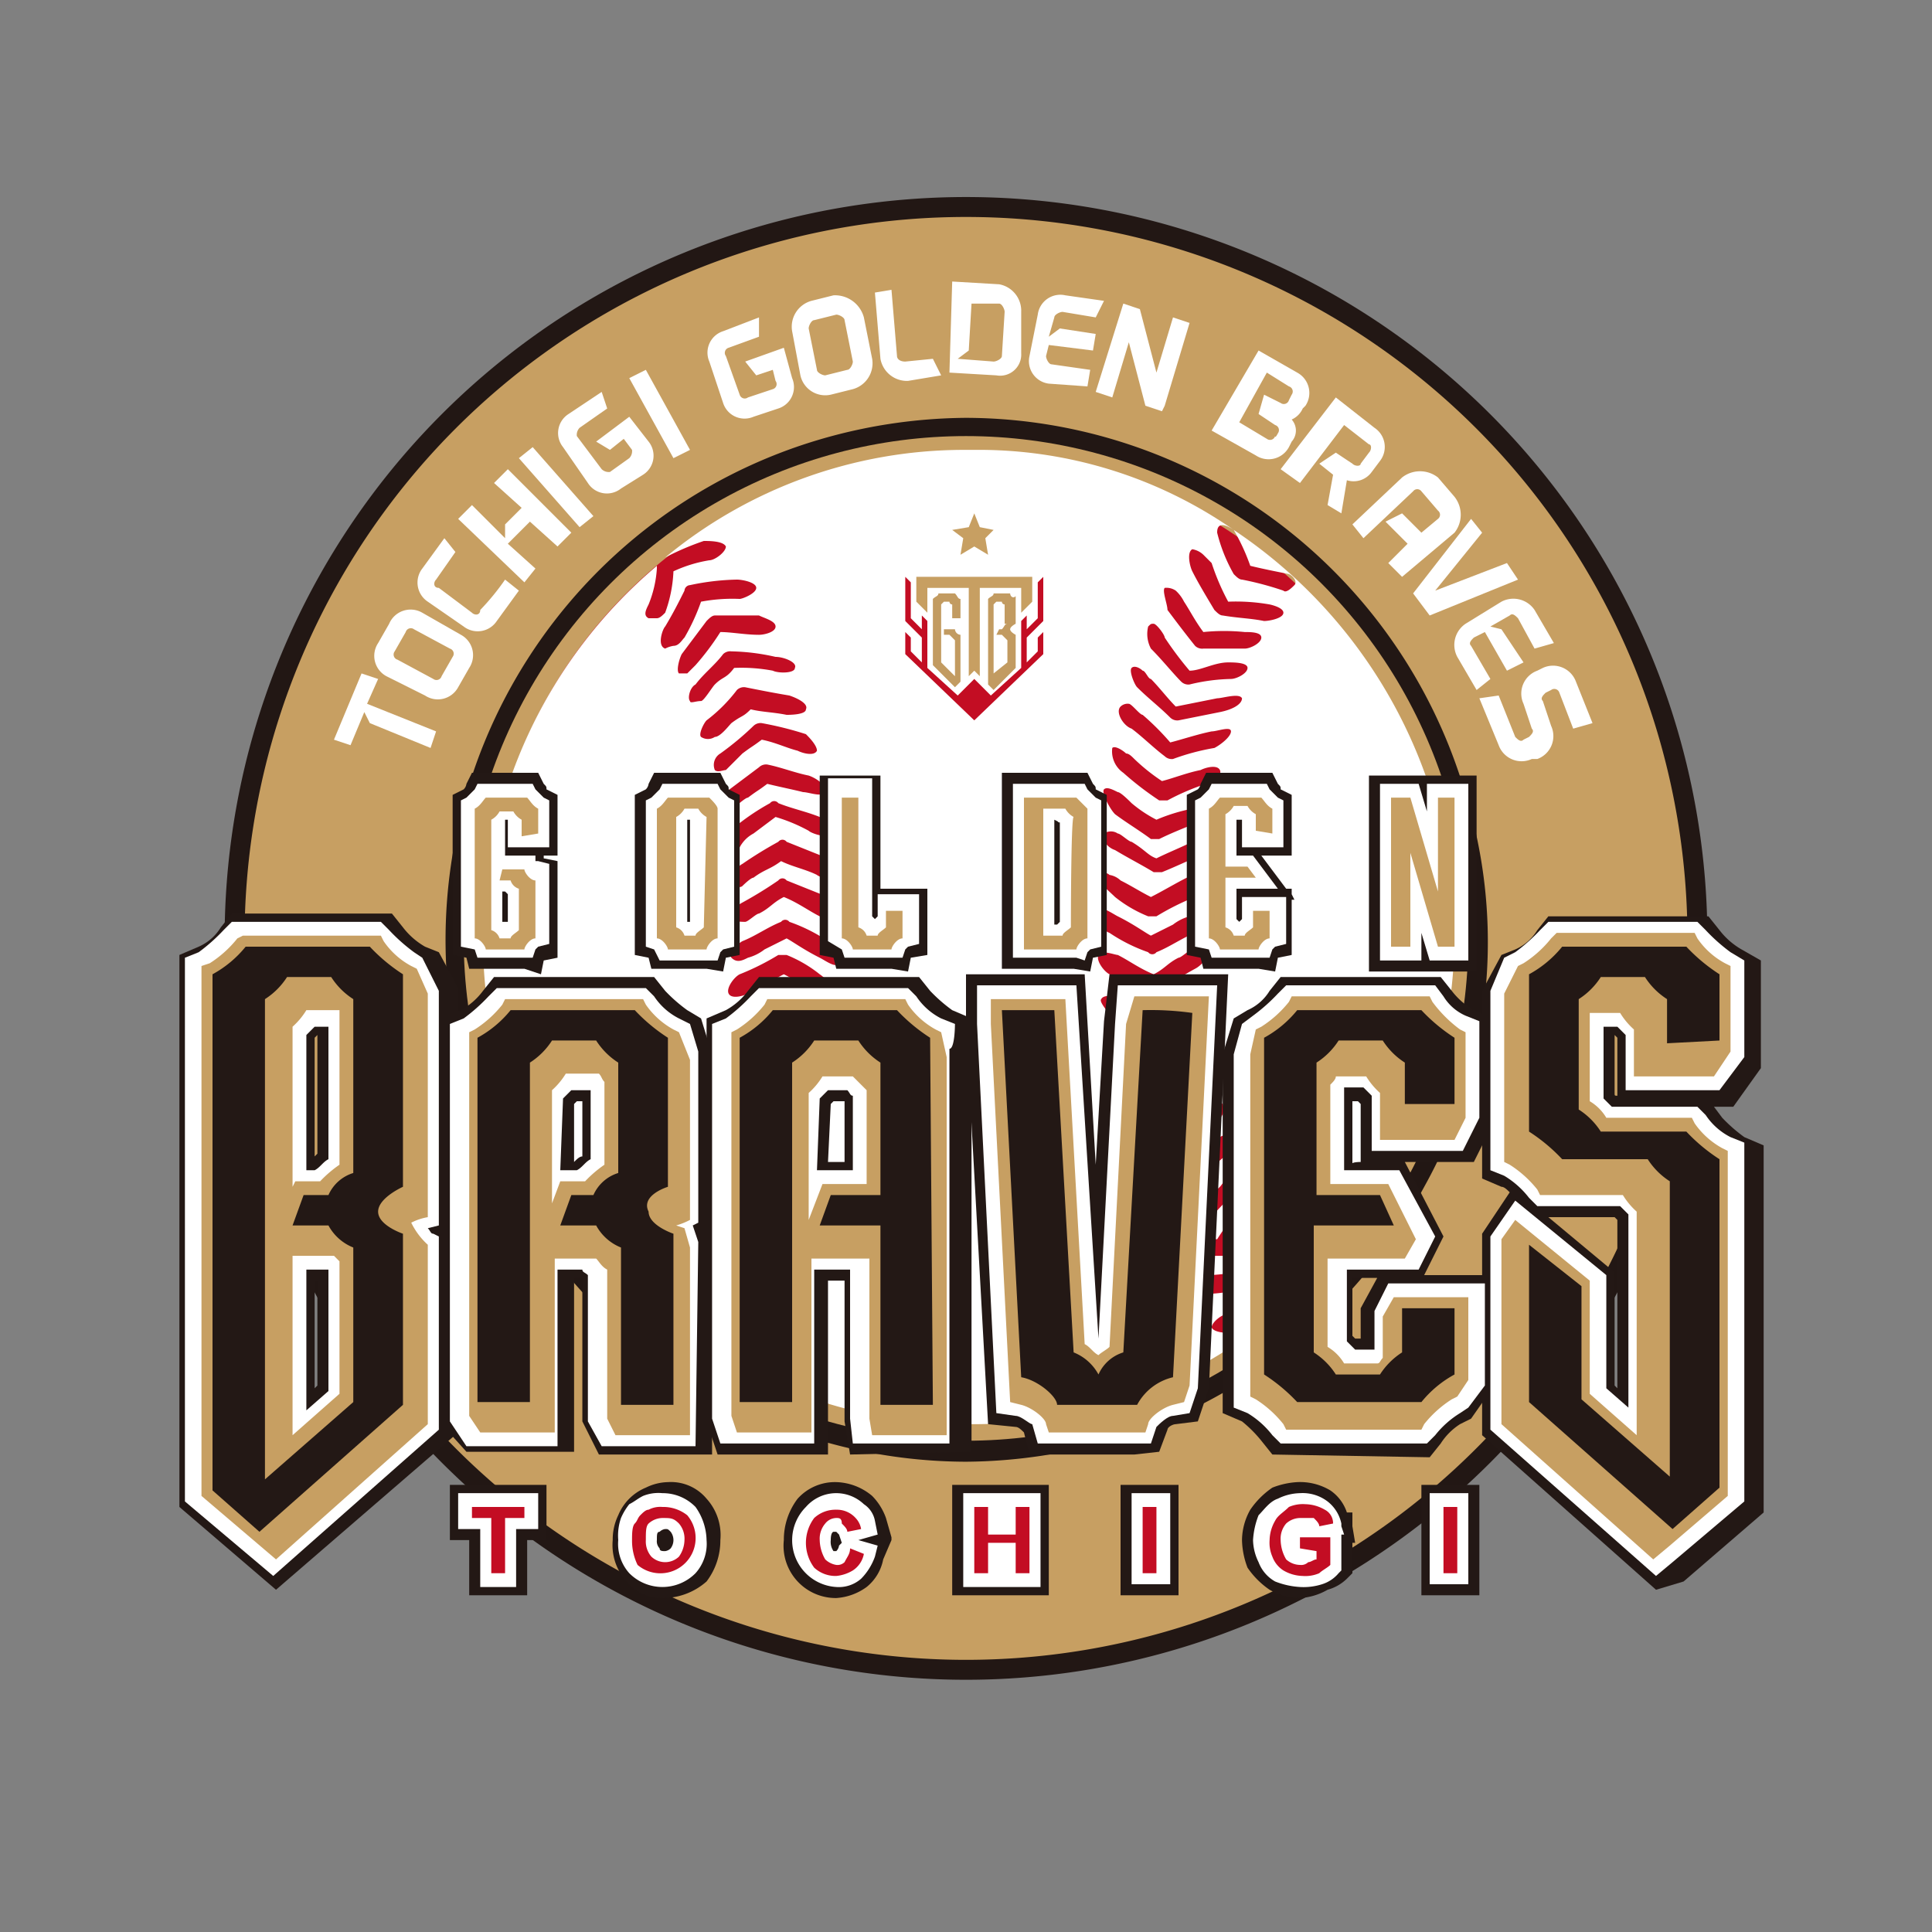
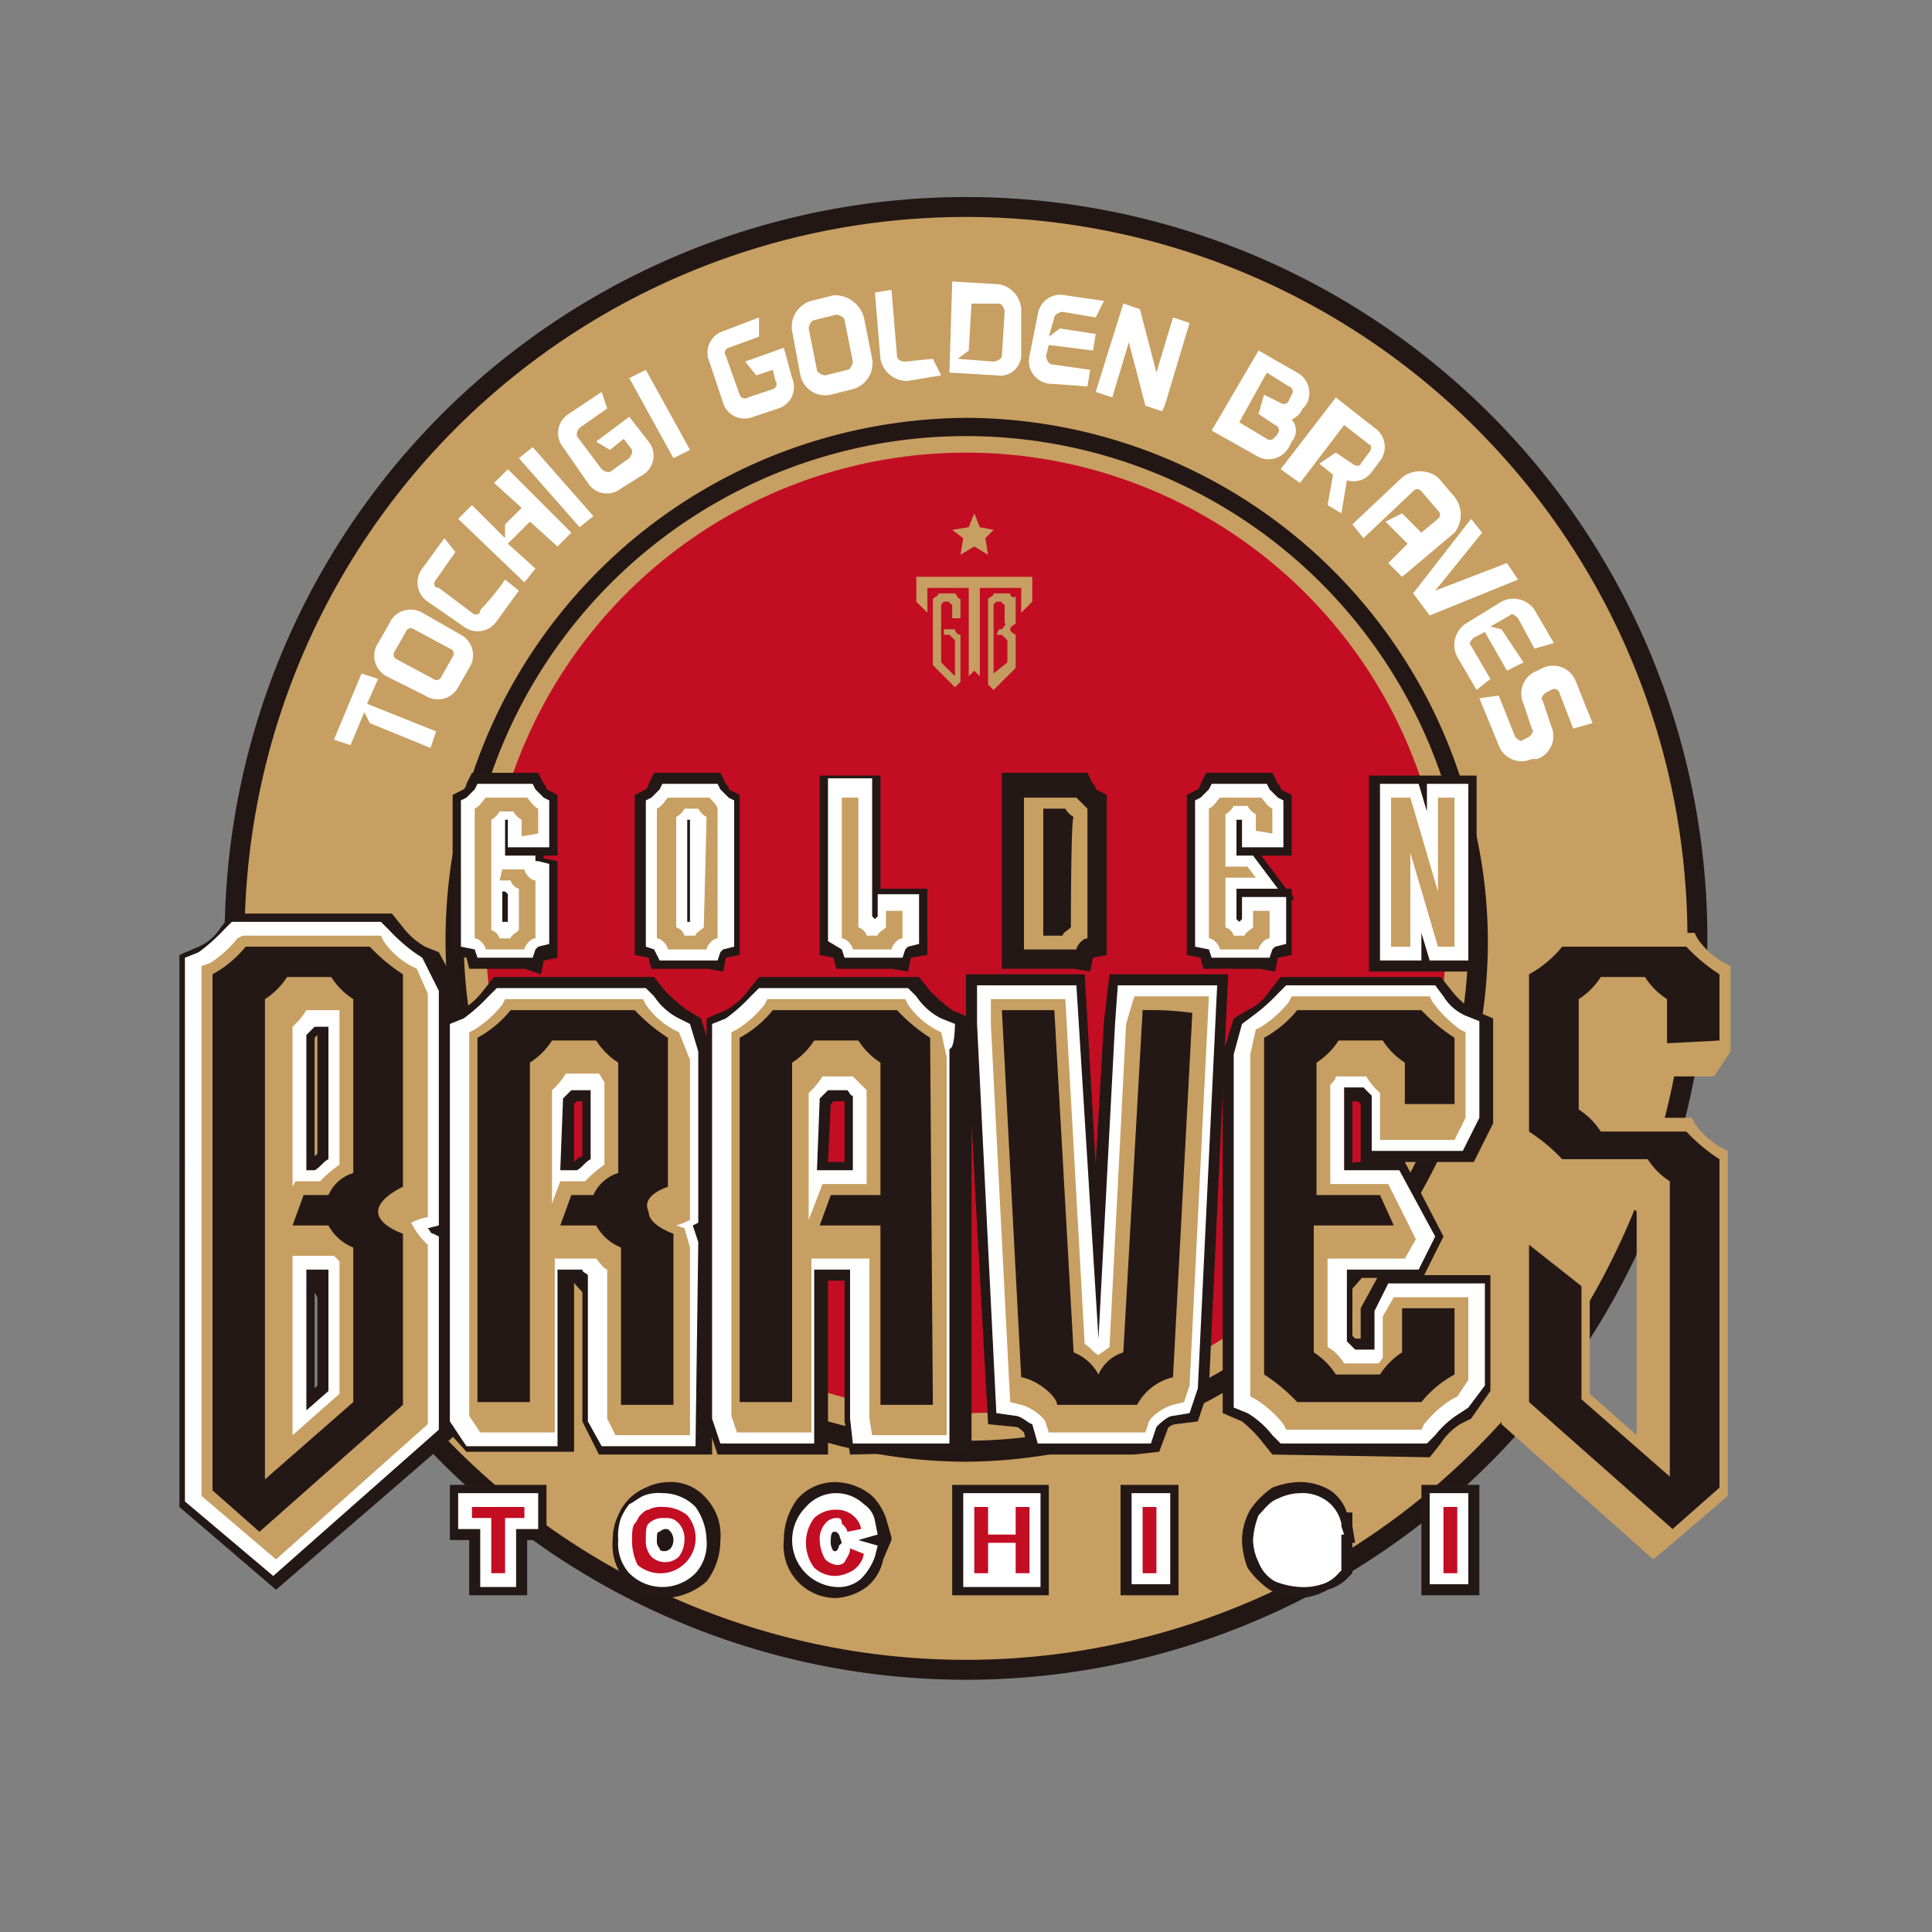
<svg xmlns="http://www.w3.org/2000/svg" id="logo_tochigi-braves" width="70" height="70" viewBox="0 0 70 70">
  <rect x="0" y="0" width="70" height="70" fill="#808080" stroke="none" />
  <g id="c">
    <g id="グループ_63" data-name="グループ 63">
      <rect id="長方形_24" data-name="長方形 24" width="70" height="70" fill="none" />
      <g id="グループ_62" data-name="グループ 62">
        <path id="パス_41" data-name="パス 41" d="M32.8,27.5c.2.2.2.5.3.7a3.091,3.091,0,0,1,.8.2c.1,0,.2.1.1.3,0,.1-.1.2-.3.1a3.091,3.091,0,0,0-.8-.2.1.1,0,0,1-.1-.1,1.613,1.613,0,0,1-.3-.9c-.1-.1-.1-.3.3-.1a8.785,8.785,0,0,0-5.3-1.6h-.2a9.3,9.3,0,0,0-6.1,2.2,6.89,6.89,0,0,1,.8-.3c.1,0,.4,0,.4.1a.451.451,0,0,1-.3.3,6.373,6.373,0,0,0-.7.2,2.388,2.388,0,0,1-.2.9c0,.1-.1.1-.2.1h-.2c-.1,0,0-.2,0-.3a1.884,1.884,0,0,0,.2-.8v-.1a9.89,9.89,0,0,0-3.6,7.6,10.085,10.085,0,0,0,4.4,8.3,6.373,6.373,0,0,1-.2-.7,3.091,3.091,0,0,1-.8-.2c-.1,0-.2-.1-.1-.3,0-.1.1-.2.3-.1a3.091,3.091,0,0,0,.8.2.1.1,0,0,1,.1.1,1.613,1.613,0,0,1,.3.9c0,.1,0,.2-.1.2a10.187,10.187,0,0,0,5.2,1.5h0a9.574,9.574,0,0,0,6.2-2.2,6.89,6.89,0,0,1-.8.3c-.1,0-.4,0-.4-.1a.451.451,0,0,1,.3-.3,6.372,6.372,0,0,0,.7-.2,2.388,2.388,0,0,1,.2-.9c0-.1.1-.1.2-.1h.2c.1,0,0,.2,0,.3a1.884,1.884,0,0,0-.2.8v.1a9.89,9.89,0,0,0,3.6-7.6,10.318,10.318,0,0,0-4.5-8.3Zm-8.1,7.9c0,.1-.3,0-.4,0-.2-.1-.5-.3-.7-.4-.2.1-.3.2-.5.3,0,0-.2.2-.3.2h-.3c-.1-.1.1-.3.2-.3a1.794,1.794,0,0,0,.7-.5h.2a2.994,2.994,0,0,1,.8.4.451.451,0,0,1,.3.3Zm-.1-.8c0,.1-.3.1-.4,0-.2-.1-.5-.2-.7-.3a3.329,3.329,0,0,1-.6.3l-.2.2h-.3c-.1-.1.1-.3.2-.4a4.234,4.234,0,0,0,.7-.5h.2a6.89,6.89,0,0,1,.8.3c.1.1.3.3.3.4Zm-.1-.9c0,.1-.4,0-.5-.1a4.875,4.875,0,0,0-.7-.3,1.048,1.048,0,0,1-.4.3s-.3.2-.3.3h-.2c-.1-.1.1-.3.2-.4a1.612,1.612,0,0,1,.7-.4h.2l.9.3C24.3,33.4,24.5,33.6,24.5,33.7Zm-.1-.8c0,.1-.3,0-.4,0a6.372,6.372,0,0,1-.7-.2c-.2.2-.2.1-.4.3a.7.7,0,0,1-.4.2h-.2c-.1-.1,0-.2.1-.3.2-.2.5-.3.7-.5a.139.139,0,0,1,.2,0l.9.3c0-.1.2,0,.2.2Zm-.2-.9c0,.1-.3.1-.4,0a6.373,6.373,0,0,1-.7-.2c-.2.2-.2.1-.4.3,0,0-.3.3-.4.3s-.2.1-.2,0a.192.192,0,0,1,.1-.3,4.349,4.349,0,0,1,.7-.6.139.139,0,0,1,.2,0c.3.1.6.1.9.2,0,.1.2.2.2.3Zm-.2-.8c0,.1-.3.1-.4.1a1.952,1.952,0,0,0-.7-.1c-.2.2-.2.1-.4.3,0,0-.2.3-.3.3s-.2.1-.3,0,0-.3.1-.4l.6-.6a.349.349,0,0,1,.2-.1,2.92,2.92,0,0,1,.9.2.451.451,0,0,1,.3.3Zm-.2-.8c0,.1-.3.1-.4.1-.2,0-.5-.1-.8-.1-.2.2-.2.1-.4.3a3.987,3.987,0,0,1-.3.4c-.1,0-.2.1-.2,0-.1-.1,0-.3.1-.4l.6-.6a.349.349,0,0,1,.2-.1c.3,0,.6.1.9.1,0,0,.3.1.3.3Zm-.4-.9c0,.1-.2.2-.3.2-.3,0-.6-.1-.8-.1-.1.2-.3.4-.5.7l-.2.2h-.2c-.1-.1,0-.3.1-.4a3.039,3.039,0,0,0,.5-.7c0-.1.1-.1.2-.1h.9C23.2,29.3,23.4,29.4,23.4,29.5Zm-2.3,0a5.736,5.736,0,0,0,.4-.7.1.1,0,0,1,.1-.1,2.769,2.769,0,0,1,.9-.1c.1,0,.4.1.4.2s-.3.2-.4.2a1.949,1.949,0,0,0-.8.1,6.89,6.89,0,0,0-.3.8.215.215,0,0,1-.2.2s-.2.1-.2,0a.614.614,0,0,1,.1-.6Zm1.6,14.3s-.2,0-.2-.1c-.1,0-.1-.1-.2-.2a6.89,6.89,0,0,1-.3-.8,2.769,2.769,0,0,1-.9-.1c-.1,0-.4-.1-.4-.2s.3-.2.4-.2c.3,0,.5.1.9.1.1,0,.1,0,.2.1.2.3.3.5.5.8a.629.629,0,0,1,0,.6Zm.6-.8s-.2,0-.2-.1l-.2-.2a2.092,2.092,0,0,0-.4-.6h-.9c-.1,0-.3,0-.3-.1s.2-.2.4-.2h.9c.1,0,.1,0,.2.1.2.3.4.5.5.7-.1,0,.1.3,0,.4Zm.3-.8h-.1c-.1,0-.2-.2-.2-.3-.2-.2-.3-.5-.5-.7-.2,0-.5.2-.8.2-.1,0-.4,0-.4-.1s.2-.2.4-.3c.3,0,.6-.1.9-.1.1,0,.1,0,.2.1a4.349,4.349,0,0,1,.6.7c-.1.1,0,.4-.1.5Zm.4-.8a.494.494,0,0,1-.3-.1l-.2-.2c-.2-.2-.3-.4-.5-.5a1.884,1.884,0,0,0-.8.2c-.1,0-.5.1-.5,0s.2-.2.5-.3.6-.1.8-.2h.2a4.349,4.349,0,0,0,.7.6c0,.1.1.4.1.5Zm.2-.9H24s-.2-.2-.3-.2l-.6-.6a3.091,3.091,0,0,1-.8.2c-.1,0-.4.1-.4,0a.446.446,0,0,1,.4-.3c.3-.1.6-.1.9-.2h.2c.2.2.5.4.7.6,0,.2.2.4.1.5Zm.2-.8a.494.494,0,0,1-.3-.1.349.349,0,0,0-.2-.1c-.2-.2-.4-.3-.6-.5-.3.1-.5.2-.8.3-.1,0-.3.1-.4,0,0-.1.2-.2.3-.3.3-.1.5-.2.8-.3h.2a3.039,3.039,0,0,0,.7.5A.682.682,0,0,1,24.4,39.7Zm.1-.8c0,.1-.2,0-.3-.1,0,0-.2-.2-.3-.2-.2-.2-.3-.2-.5-.4a4.875,4.875,0,0,0-.7.3c-.1,0-.4.1-.4,0a.451.451,0,0,1,.3-.3c.3-.1.5-.2.8-.3h.2c.3.2.5.3.8.5,0,.1.2.4.1.5Zm0-1c0,.1-.2,0-.3,0a1.438,1.438,0,0,1-.3-.2c-.3-.2-.3-.3-.5-.4-.2.1-.5.2-.7.3-.1,0-.3.2-.4.1,0-.1.1-.3.2-.3a2.994,2.994,0,0,0,.8-.4h.2a3.508,3.508,0,0,1,.8.5c.2.1.3.3.2.4Zm.1-.8c0,.1-.2,0-.2,0l-.2-.1a2.092,2.092,0,0,1-.6-.4c-.2.1-.5.3-.7.4-.1,0-.3.1-.4,0a.758.758,0,0,1,.2-.4,2.994,2.994,0,0,0,.8-.4h.2a2.506,2.506,0,0,1,.7.4c0,.1.3.4.2.5Zm.1-.7c0,.1-.3-.1-.4-.1a5.736,5.736,0,0,0-.7-.4l-.4.2c-.1.1-.2.1-.3.2-.1,0-.2.1-.3,0s.1-.3.2-.3c.3-.1.5-.3.8-.4h.2a2.994,2.994,0,0,1,.8.4,2.269,2.269,0,0,1,.1.4Zm6.7-7.7s.2,0,.2.1l.2.2a2.092,2.092,0,0,0,.4.6h.9c.1,0,.3,0,.3.1s-.2.2-.4.2h-.9c-.1,0-.1,0-.2-.1-.2-.3-.4-.5-.5-.7,0-.1-.1-.3,0-.4Zm-.4.8h.1c.1,0,.2.2.2.3.2.2.3.5.5.7.2,0,.5-.2.8-.2.1,0,.4,0,.4.1s-.2.2-.4.3c-.3,0-.6.1-.9.1-.1,0-.1,0-.2-.1a4.349,4.349,0,0,1-.6-.7c.1-.2,0-.4.1-.5Zm-.3.8a.494.494,0,0,1,.3.1l.2.2c.2.2.3.4.5.5a1.884,1.884,0,0,0,.8-.2c.1,0,.5-.1.5,0s-.2.2-.5.3-.6.1-.8.2h-.2a4.349,4.349,0,0,0-.7-.6c-.1-.1-.2-.4-.1-.5Zm-.3.8h.2s.2.2.3.2l.6.6a3.091,3.091,0,0,1,.8-.2c.1,0,.4-.1.4,0a.446.446,0,0,1-.4.3c-.3.1-.6.1-.9.2h-.2c-.2-.2-.5-.4-.7-.6,0-.1-.1-.4-.1-.5Zm-.1.9a.494.494,0,0,1,.3.1.349.349,0,0,0,.2.1c.2.2.4.3.6.5.3-.1.5-.2.8-.3.1,0,.3-.1.4,0,0,.1-.2.2-.3.3-.3.1-.5.2-.8.3h-.2a3.039,3.039,0,0,0-.7-.5c-.3-.1-.4-.4-.3-.5Zm-.2.8c0-.1.2,0,.3.1,0,0,.2.2.3.2.2.2.3.2.5.4a4.875,4.875,0,0,0,.7-.3c.1,0,.4-.1.4,0a.451.451,0,0,1-.3.3c-.3.1-.5.2-.8.3H31c-.3-.2-.5-.3-.8-.5,0-.1-.2-.4-.1-.5Zm0,.9c0-.1.2,0,.3,0a1.438,1.438,0,0,1,.3.2c.3.2.3.3.5.4.2-.1.5-.2.7-.3.1,0,.3-.2.4-.1,0,.1-.1.3-.2.3a2.994,2.994,0,0,0-.8.4h-.2a3.508,3.508,0,0,1-.8-.5c-.1-.1-.3-.3-.2-.4Zm-.1.9c0-.1.2,0,.2,0l.2.1a2.092,2.092,0,0,1,.6.4c.2-.1.5-.3.7-.4.1,0,.3-.1.4,0a.758.758,0,0,1-.2.4,2.994,2.994,0,0,0-.8.4h-.2a2.506,2.506,0,0,1-.7-.4c0-.2-.3-.4-.2-.5Zm0,.7c0-.1.3.1.4.1a5.736,5.736,0,0,0,.7.4l.4-.2c.1-.1.2-.1.3-.2.1,0,.2-.1.3,0s-.1.3-.2.3c-.3.1-.5.3-.8.4h-.2a2.994,2.994,0,0,1-.8-.4c-.1,0-.2-.3-.1-.4Zm0,.9c0-.1.3,0,.4,0,.2.1.5.3.7.4.2-.1.3-.2.5-.3,0,0,.2-.2.3-.2h.3c.1.1-.1.3-.2.3a1.794,1.794,0,0,0-.7.5h-.2a2.994,2.994,0,0,1-.8-.4c-.2.1-.4-.2-.3-.3Zm0,.9c0-.1.3-.1.4,0,.2.1.5.2.7.3a3.329,3.329,0,0,1,.6-.3l.2-.2h.3c.1.1-.1.3-.2.4a4.234,4.234,0,0,0-.7.5h-.2a6.89,6.89,0,0,1-.8-.3c-.1-.1-.3-.3-.3-.4Zm.1.8c0-.1.4,0,.5.1a4.875,4.875,0,0,0,.7.3,1.048,1.048,0,0,1,.4-.3s.3-.2.3-.3h.2c.1.1-.1.3-.2.4a1.612,1.612,0,0,1-.7.4h-.2l-.9-.3C30.3,38.3,30.1,38,30.1,37.9Zm.1.9c0-.1.3,0,.4,0a6.372,6.372,0,0,1,.7.2c.2-.2.2-.1.4-.3a.7.7,0,0,1,.4-.2h.2c.1.1,0,.2-.1.3-.2.2-.5.3-.7.5a.139.139,0,0,1-.2,0l-.9-.3c0,.1-.2-.1-.2-.2Zm.2.9c0-.1.3-.1.4,0a6.372,6.372,0,0,1,.7.2c.2-.2.2-.1.4-.3,0,0,.3-.3.4-.3s.2-.1.2,0a.192.192,0,0,1-.1.3,4.349,4.349,0,0,1-.7.6.139.139,0,0,1-.2,0c-.3-.1-.6-.1-.9-.2,0-.1-.2-.2-.2-.3Zm.2.8c0-.1.3-.1.4-.1a1.952,1.952,0,0,0,.7.1c.2-.2.2-.1.4-.3,0,0,.2-.3.3-.3s.2-.1.3,0,0,.3-.1.4l-.6.6a.349.349,0,0,1-.2.1,2.92,2.92,0,0,1-.9-.2c-.1-.1-.3-.2-.3-.3Zm.2.8c0-.1.3-.1.4-.1.2,0,.5.1.8.1.2-.2.2-.1.4-.3a3.987,3.987,0,0,1,.3-.4c.1,0,.2-.1.2,0,.1.1,0,.3-.1.4l-.6.6a.349.349,0,0,1-.2.1c-.3,0-.6-.1-.9-.1,0,0-.3-.2-.3-.3Zm.5.9c0-.1.2-.2.3-.2.3,0,.6.1.8.1.1-.2.3-.4.5-.7l.2-.2h.2c.1.1,0,.3-.1.4a3.039,3.039,0,0,0-.5.7c0,.1-.1.1-.2.1h-.9C31.5,42.4,31.3,42.3,31.3,42.2Zm2.2,0a5.736,5.736,0,0,0-.4.7.1.1,0,0,1-.1.1,2.769,2.769,0,0,1-.9.1c-.1,0-.4-.1-.4-.2s.3-.2.4-.2a1.949,1.949,0,0,0,.8-.1,6.89,6.89,0,0,0,.3-.8.215.215,0,0,1,.2-.2s.2-.1.2,0a.614.614,0,0,1-.1.6Zm.3-13c0,.1-.3.2-.4.2-.3,0-.5-.1-.9-.1-.1,0-.1,0-.2-.1-.2-.3-.3-.5-.5-.8,0-.1-.1-.4,0-.4,0,0,.2,0,.2.1.1,0,.1.1.2.2a6.89,6.89,0,0,1,.3.8,2.769,2.769,0,0,1,.9.1c.1-.2.4-.1.4,0Z" fill="#fff" />
        <path id="パス_42" data-name="パス 42" d="M35,52.5a18.544,18.544,0,0,1-5.3-36.3,18.9,18.9,0,0,1,5.3-.8,18.544,18.544,0,0,1,5.3,36.3,15.86,15.86,0,0,1-5.3.8Z" fill="none" stroke="#231815" stroke-miterlimit="10" stroke-width="0.716" />
        <path id="パス_43" data-name="パス 43" d="M35,7.5a26.5,26.5,0,0,0,0,53,26.5,26.5,0,0,0,0-53ZM51.3,42.8a18.593,18.593,0,0,1-11,9,18.9,18.9,0,0,1-5.3.8,18.544,18.544,0,0,1-5.3-36.3,18.9,18.9,0,0,1,5.3-.8A18.542,18.542,0,0,1,52.7,28.7a17.846,17.846,0,0,1-1.4,14.1Z" fill="#c79f62" stroke="#221714" stroke-miterlimit="10" stroke-width="0.722" />
        <circle id="楕円形_5" data-name="楕円形 5" cx="18.2" cy="18.2" r="18.2" transform="translate(16.8 15.8)" fill="#c79f62" />
        <circle id="楕円形_6" data-name="楕円形 6" cx="17.4" cy="17.4" r="17.4" transform="translate(17.6 16.4)" fill="#c30d23" />
-         <path id="パス_44" data-name="パス 44" d="M44.7,19.2a7.539,7.539,0,0,1,.6,1.3c.4.1.9.2,1.4.3.2.1.3.3.2.4s-.3.3-.4.2A11.311,11.311,0,0,0,45,21c-.1,0-.2-.1-.3-.2a5.849,5.849,0,0,1-.6-1.5c0-.1,0-.5.6-.1a16.155,16.155,0,0,0-9.4-2.9h-.4a16.985,16.985,0,0,0-10.8,3.9,9.75,9.75,0,0,1,1.4-.6c.2,0,.7,0,.8.2,0,.2-.4.5-.6.5a4.951,4.951,0,0,0-1.3.4,4.912,4.912,0,0,1-.3,1.5c-.1.1-.2.2-.3.2h-.3c-.2-.1-.1-.3,0-.5a4.154,4.154,0,0,0,.3-1.3v-.1A17.728,17.728,0,0,0,17.5,34a17.466,17.466,0,0,0,7.8,14.6,8.4,8.4,0,0,0-.4-1.2c-.4-.1-.9-.2-1.4-.3-.2-.1-.3-.3-.2-.4.1-.2.3-.3.4-.2a11.311,11.311,0,0,0,1.5.4c.1,0,.2.1.3.2a5.849,5.849,0,0,1,.6,1.5c.1.2,0,.3-.2.4a17.27,17.27,0,0,0,9.2,2.6h0a16.978,16.978,0,0,0,11-3.9,9.75,9.75,0,0,1-1.4.6c-.2,0-.7,0-.8-.2,0-.2.4-.5.6-.5a4.951,4.951,0,0,0,1.3-.4,4.912,4.912,0,0,1,.3-1.5c.1-.1.2-.2.3-.2h.3c.2.1.1.3,0,.5a4.154,4.154,0,0,0-.3,1.3v.1a17.728,17.728,0,0,0,6.3-13.5,17.962,17.962,0,0,0-8-14.7Zm-14.3,14c-.1.2-.6,0-.7,0-.4-.2-.8-.5-1.3-.7-.4.2-.5.4-.9.6-.1,0-.4.3-.5.3s-.4,0-.5-.1c-.1-.2.2-.5.4-.6a14.8,14.8,0,0,0,1.3-.8.187.187,0,0,1,.3,0l1.5.6C30.1,32.6,30.5,33,30.4,33.2Zm-.1-1.5c-.1.2-.6.1-.7,0-.4-.2-.9-.3-1.3-.5-.4.3-.6.3-1,.6-.1,0-.4.3-.4.3-.1.1-.4,0-.4-.1-.1-.2.2-.6.4-.7a14.8,14.8,0,0,1,1.3-.8.187.187,0,0,1,.3,0l1.5.6s.4.4.3.6Zm-.2-1.5c-.1.2-.7,0-.8-.1a6.117,6.117,0,0,0-1.2-.5l-.8.6a1.205,1.205,0,0,0-.5.5.247.247,0,0,1-.4-.1.672.672,0,0,1,.3-.7,8.341,8.341,0,0,1,1.2-.8.187.187,0,0,1,.3,0c.5.2,1,.3,1.5.5.1.1.5.4.4.6Zm-.2-1.5c-.1.2-.6,0-.8,0-.4-.1-.9-.2-1.3-.3-.4.3-.3.2-.7.5-.1,0-.4.3-.6.4a.6.6,0,0,1-.4-.1c-.1-.2.1-.4.2-.5l1.2-.9a.367.367,0,0,1,.3-.1c.5.1,1,.3,1.5.4.3.1.7.4.6.6Zm-.3-1.5c-.1.2-.5.1-.7,0-.4-.1-.8-.3-1.3-.4-.4.3-.3.2-.7.5l-.6.6c-.1,0-.3.1-.4,0a.481.481,0,0,1,.2-.6,10.592,10.592,0,0,0,1.2-1,.367.367,0,0,1,.3-.1,12.437,12.437,0,0,1,1.6.4c.1.1.4.4.4.6Zm-.4-1.5c0,.2-.6.2-.7.2-.5-.1-.9-.1-1.3-.2-.3.3-.3.2-.7.5-.1.1-.4.5-.6.5a.454.454,0,0,1-.5,0c-.1-.1.1-.5.2-.6A5.731,5.731,0,0,0,26.7,25a.367.367,0,0,1,.3-.1c.5.1,1,.2,1.6.3C28.9,25.3,29.3,25.5,29.2,25.7Zm-.4-1.5c0,.2-.6.2-.8.1a6.15,6.15,0,0,0-1.4-.1c-.3.4-.4.3-.7.6-.1.1-.4.6-.5.6-.2,0-.4.1-.4,0-.1-.1,0-.5.2-.6.3-.4.7-.7,1-1.1a.367.367,0,0,1,.3-.1,7.772,7.772,0,0,1,1.6.2c.3,0,.8.2.7.4Zm-.7-1.5c0,.2-.4.3-.6.3-.5,0-1-.1-1.4-.1a9.382,9.382,0,0,1-.9,1.2l-.3.3h-.3c-.1-.1,0-.5.1-.7l.9-1.2c.1-.1.2-.2.3-.2h1.6c.2.1.6.2.6.4Zm-4,0c.3-.5.5-.9.7-1.3a.215.215,0,0,1,.2-.2,8.807,8.807,0,0,1,1.7-.2c.2,0,.7.1.7.3s-.5.4-.6.4a6.15,6.15,0,0,0-1.4.1,7.539,7.539,0,0,1-.6,1.3c-.1.1-.2.3-.4.3a1.007,1.007,0,0,0-.3.1c-.3-.1-.1-.7,0-.8ZM27,47.9a.758.758,0,0,1-.4-.2l-.3-.3a8.428,8.428,0,0,0-.6-1.4,7.083,7.083,0,0,1-1.5-.1c-.2,0-.7-.1-.6-.3s.5-.3.7-.3c.5.1.9.1,1.5.2.1,0,.2.1.3.2.3.5.6,1,.8,1.4.2.2.3.8.1.8Zm.9-1.4a.6.6,0,0,1-.4-.1,1.38,1.38,0,0,1-.3-.4c-.2-.3-.4-.7-.7-1.1a7.5,7.5,0,0,1-1.5,0c-.2,0-.6,0-.6-.2s.4-.4.6-.4h1.5a.367.367,0,0,1,.3.1c.4.5.7.9,1,1.3.1.2.3.7.1.8Zm.7-1.4c-.1.1-.1.1-.2.1s-.4-.4-.4-.5a12.491,12.491,0,0,0-.9-1.2c-.4,0-.9.3-1.4.3-.2,0-.7,0-.7-.2s.4-.4.6-.4a6.8,6.8,0,0,0,1.5-.2.367.367,0,0,1,.3.1c.3.3.7.8,1.1,1.2C28.5,44.5,28.7,45,28.6,45.1Zm.5-1.4c-.1.1-.3,0-.4-.1-.1,0-.2-.3-.3-.3-.3-.3-.6-.7-.9-1l-1.5.3c-.2,0-.8.2-.9,0,0-.2.3-.4.8-.5l1.5-.3a.367.367,0,0,1,.3.1c.4.4.8.7,1.2,1.1.1,0,.4.5.2.7Zm.5-1.5a.367.367,0,0,1-.3.1c-.1,0-.4-.4-.5-.4a9.428,9.428,0,0,1-1-1c-.4.1-1,.3-1.5.4-.2,0-.7.2-.7,0s.4-.5.6-.6a8.331,8.331,0,0,0,1.5-.4.367.367,0,0,1,.3.1c.4.3.8.7,1.2,1C29.4,41.5,29.7,42.1,29.6,42.2Zm.3-1.5c-.1.1-.4-.1-.5-.2-.1,0-.2-.1-.3-.2a7.006,7.006,0,0,0-1-.8c-.4.1-.9.3-1.4.4-.2.1-.6.2-.7,0s.3-.4.5-.5a8.428,8.428,0,0,0,1.4-.6h.3a11.318,11.318,0,0,1,1.3,1C29.7,40.1,30,40.6,29.9,40.7Zm.2-1.4c-.1.1-.3,0-.5-.1-.1,0-.4-.3-.5-.4a4.7,4.7,0,0,0-.9-.6,6.468,6.468,0,0,1-1.3.4c-.2.1-.7.2-.7,0-.1-.2.3-.5.5-.5.5-.2,1-.4,1.4-.6h.3c.4.3.9.6,1.3.9.2.2.6.7.4.9Zm.1-1.7a.446.446,0,0,1-.5,0c-.1,0-.4-.3-.5-.3-.5-.3-.6-.5-.9-.6-.4.2-.9.4-1.3.6-.2.1-.6.3-.7.1s.2-.5.4-.6c.5-.2.9-.4,1.4-.6h.3c.5.3.9.5,1.4.8.3.1.5.5.4.6Zm.1-1.5a.3.3,0,0,1-.4,0,.758.758,0,0,1-.4-.2c-.4-.2-.7-.4-1.1-.6-.4.2-.9.5-1.3.7-.2.1-.6.2-.7,0s.2-.6.4-.7a9.143,9.143,0,0,0,1.4-.7h.3a4.728,4.728,0,0,1,1.2.7c.3.2.7.7.6.8Zm.1-1.2c-.1.2-.5-.1-.7-.2-.6-.3-1-.6-1.2-.7l-.8.4a1.69,1.69,0,0,1-.6.3c-.2.1-.4.2-.6,0-.1-.1.2-.5.4-.6.5-.2.9-.5,1.4-.7a.188.188,0,0,1,.3,0,6.11,6.11,0,0,1,1.4.7.735.735,0,0,1,.4.8ZM42.2,21.3a.6.6,0,0,1,.4.1,1.38,1.38,0,0,1,.3.4c.2.3.4.7.7,1.1a7.5,7.5,0,0,1,1.5,0c.2,0,.6,0,.6.2s-.4.4-.6.4H43.6a.367.367,0,0,1-.3-.1c-.4-.5-.7-.9-1-1.3,0-.2-.2-.7-.1-.8Zm-.6,1.4c.1-.1.1-.1.2-.1s.4.4.4.5a12.491,12.491,0,0,0,.9,1.2c.4,0,.9-.3,1.4-.3.2,0,.7,0,.7.2s-.4.4-.6.4a6.8,6.8,0,0,0-1.5.2.367.367,0,0,1-.3-.1c-.3-.3-.7-.8-1.1-1.2a1.128,1.128,0,0,1-.1-.8ZM41,24.2c.1-.1.3,0,.4.1.1,0,.2.3.3.3.3.3.6.7.9,1l1.5-.3c.2,0,.8-.2.9,0,0,.2-.3.4-.8.5l-1.5.3a.367.367,0,0,1-.3-.1c-.4-.4-.8-.7-1.2-1.1-.1-.1-.3-.6-.2-.7Zm-.4,1.4a.367.367,0,0,1,.3-.1c.1,0,.4.4.5.4a9.428,9.428,0,0,1,1,1c.4-.1,1-.3,1.5-.4.2,0,.7-.2.7,0s-.4.5-.6.6a8.331,8.331,0,0,0-1.5.4.367.367,0,0,1-.3-.1c-.4-.3-.8-.7-1.2-1C40.7,26.3,40.4,25.8,40.6,25.6Zm-.3,1.5c.1-.1.4.1.5.2.1,0,.2.1.3.2a7.006,7.006,0,0,0,1,.8c.4-.1.9-.3,1.4-.4.2-.1.6-.2.7,0s-.3.4-.5.5a8.428,8.428,0,0,0-1.4.6H42a11.318,11.318,0,0,1-1.3-1A.942.942,0,0,1,40.3,27.1ZM40,28.6c.1-.1.3,0,.5.1.1,0,.4.3.5.4a4.7,4.7,0,0,0,.9.6,6.468,6.468,0,0,1,1.3-.4c.2-.1.7-.2.7,0,.1.2-.3.5-.5.5-.5.2-1,.4-1.4.6h-.3c-.4-.3-.9-.6-1.3-.9-.2-.2-.5-.8-.4-.9Zm0,1.6a.446.446,0,0,1,.5,0c.1,0,.4.3.5.3.5.3.6.5.9.6.4-.2.9-.4,1.3-.6.2-.1.6-.3.7-.1s-.2.5-.4.6c-.5.2-.9.4-1.4.6h-.3c-.5-.3-.9-.5-1.4-.8-.3-.1-.5-.4-.4-.6Zm-.2,1.5a.3.3,0,0,1,.4,0,.758.758,0,0,1,.4.2c.4.2.7.4,1.1.6.4-.2.9-.5,1.3-.7.2-.1.6-.2.7,0s-.2.6-.4.7a9.143,9.143,0,0,0-1.4.7h-.3a4.728,4.728,0,0,1-1.2-.7c-.2-.2-.7-.6-.6-.8Zm0,1.3c.1-.2.5.1.7.2.6.3,1,.6,1.2.7l.8-.4a1.69,1.69,0,0,1,.6-.3c.2-.1.4-.2.6,0,.1.1-.2.5-.4.6-.5.2-.9.5-1.4.7a.188.188,0,0,1-.3,0,6.11,6.11,0,0,1-1.4-.7.664.664,0,0,1-.4-.8Zm0,1.6c.1-.2.6,0,.7,0,.4.2.8.5,1.3.7.4-.2.5-.4.9-.6.1,0,.4-.3.5-.3s.4,0,.5.1c.1.2-.2.5-.4.6a14.8,14.8,0,0,0-1.3.8.188.188,0,0,1-.3,0l-1.5-.6c-.2-.1-.5-.5-.4-.7Zm.1,1.6c.1-.2.6-.1.7,0,.4.2.9.3,1.3.5.4-.3.6-.3,1-.6.1,0,.4-.3.4-.3.1-.1.4,0,.4.1.1.2-.2.6-.4.7a14.8,14.8,0,0,1-1.3.8.188.188,0,0,1-.3,0l-1.5-.6c0-.1-.4-.5-.3-.6Zm.2,1.4c.1-.2.7,0,.8.1a6.117,6.117,0,0,0,1.2.5l.8-.6a1.205,1.205,0,0,0,.5-.5.247.247,0,0,1,.4.1.672.672,0,0,1-.3.7,8.341,8.341,0,0,1-1.2.8.188.188,0,0,1-.3,0c-.5-.2-1-.3-1.5-.5-.2,0-.5-.4-.4-.6Zm.1,1.6c.1-.2.6,0,.8,0,.4.1.9.2,1.3.3.4-.3.3-.2.7-.5.1,0,.4-.3.6-.4a.6.6,0,0,1,.4.1c.1.2-.1.4-.2.5l-1.2.9a.367.367,0,0,1-.3.1c-.5-.1-1-.3-1.5-.4-.2-.1-.6-.4-.6-.6Zm.4,1.5c.1-.2.5-.1.7,0,.4.1.8.3,1.3.4.4-.3.3-.2.7-.5l.6-.6c.1,0,.3-.1.4,0a.481.481,0,0,1-.2.6,10.591,10.591,0,0,0-1.2,1,.367.367,0,0,1-.3.1,12.436,12.436,0,0,1-1.6-.4c-.1-.2-.5-.4-.4-.6Zm.3,1.5c0-.2.6-.2.7-.2.5.1.9.1,1.3.2.3-.3.3-.2.7-.5.1-.1.4-.5.6-.5a.454.454,0,0,1,.5,0c.1.1-.1.5-.2.6a5.73,5.73,0,0,0-1.1,1.1.367.367,0,0,1-.3.1c-.5-.1-1-.2-1.6-.3-.2-.1-.6-.3-.6-.5Zm.4,1.4c0-.2.6-.2.8-.1a6.15,6.15,0,0,0,1.4.1c.3-.4.4-.3.7-.6.1-.1.4-.6.5-.6.2,0,.4-.1.4,0,.1.1,0,.5-.2.6-.3.4-.7.7-1,1.1a.367.367,0,0,1-.3.1A7.772,7.772,0,0,1,42,44c-.2,0-.7-.2-.7-.4Zm.8,1.5c0-.2.4-.3.6-.3.5,0,1,.1,1.4.1a9.381,9.381,0,0,1,.9-1.2l.3-.3h.3c.1.1,0,.5-.1.7l-.9,1.2c-.1.1-.2.2-.3.2H42.7C42.4,45.5,42,45.3,42.1,45.1Zm3.9.1c-.3.5-.5.9-.7,1.3a.215.215,0,0,1-.2.2,8.807,8.807,0,0,1-1.7.2c-.2,0-.7-.1-.7-.3s.5-.4.6-.4a6.15,6.15,0,0,0,1.4-.1,7.539,7.539,0,0,1,.6-1.3c.1-.1.2-.3.4-.3a1.007,1.007,0,0,0,.3-.1c.3.1.2.6,0,.8Zm.5-23c0,.2-.5.3-.7.3-.5-.1-.9-.1-1.5-.2-.1,0-.2-.1-.3-.2-.3-.5-.6-1-.8-1.4-.1-.2-.2-.7,0-.8a.758.758,0,0,1,.4.2l.3.3a8.428,8.428,0,0,0,.6,1.4,7.083,7.083,0,0,1,1.5.1s.5.1.5.3Z" fill="#fff" />
        <path id="パス_45" data-name="パス 45" d="M37.8,22.5V20.9l-.2.2v1.3l-.4.4v-.5l-.2.2v1.7l-1.1,1-.6-.6-.6.6-1.1-1V22.5l-.2-.2v.5l-.4-.4V21.1l-.2-.2v1.6l.6.6V24l-.4-.4v-.5l-.2-.2v.8l2.5,2.4h0l2.5-2.4v-.8l-.2.2v.5l-.4.4v-.9Z" fill="#c30d23" />
        <path id="パス_46" data-name="パス 46" d="M33.2,20.9v.9l.4.4v-.9h1.5v3.2l.2-.2.2.2V21.3H37v.9l.4-.4v-.9Z" fill="#c79f62" />
        <path id="パス_47" data-name="パス 47" d="M34.8,22.4v-.7c-.1,0-.1-.1-.2-.2H34c0,.1-.1.1-.2.2v2.4l.8.8.2-.2V23a.215.215,0,0,1-.2-.2h-.4V23h.2l.2.2v1.3l-.5-.5V21.9l.1-.1h.2a.1.1,0,0,0,.1.1v.5Z" fill="#c29b61" />
        <path id="パス_48" data-name="パス 48" d="M36.6,21.5H36c0,.1-.1.1-.2.2v3.1l.2.2.8-.8V23s-.2-.1-.2-.2.2-.2.2-.2v-1c-.1.1-.2,0-.2-.1Zm-.1,1.1c-.1,0-.1.1-.2.2h-.1l-.1.2h.2l.2.2V24l-.5.4V21.9l.1-.1h.2a.1.1,0,0,0,.1.1v.7Z" fill="#c29b61" />
        <path id="パス_49" data-name="パス 49" d="M35.3,18.6l.2.5.5.1-.3.3.1.6-.5-.3-.5.3.1-.6-.4-.3.6-.1Z" fill="#c79f62" />
        <g id="グループ_56" data-name="グループ 56">
          <path id="パス_50" data-name="パス 50" d="M13.7,24.6l-.4.9,2.5,1-.2.6-2.2-.9-.2-.4L12.7,27l-.6-.2,1-2.4.6.2Z" fill="#fff" />
          <path id="パス_51" data-name="パス 51" d="M15.3,22.2l1.4.8a.837.837,0,0,1,.3,1.2l-.4.7a.837.837,0,0,1-1.2.3L14,24.5a.837.837,0,0,1-.3-1.2l.4-.7A.844.844,0,0,1,15.3,22.2Zm-.3.6a.192.192,0,0,0-.3.1l-.4.7a.192.192,0,0,0,.1.3l1.3.7a.192.192,0,0,0,.3-.1l.4-.7a.192.192,0,0,0-.1-.3L15,22.8Z" fill="#fff" />
          <path id="パス_52" data-name="パス 52" d="M18.3,21l.5.4L18,22.5a.83.83,0,0,1-1.2.2l-1.3-.9a.83.83,0,0,1-.2-1.2l.8-1.1.4.5-.7,1c-.1.1-.1.3.1.3l1.2.9c.1.1.3.1.3-.1A8.7,8.7,0,0,0,18.3,21Z" fill="#fff" />
          <path id="パス_53" data-name="パス 53" d="M20.7,19.3l-.5.5-1-.9-.8.8,1,.9-.4.5-2.4-2.3.5-.5,1.2,1.2V19l.6-.6-1-.9.5-.5,2.3,2.3Z" fill="#fff" />
          <path id="パス_54" data-name="パス 54" d="M21,19.1l-2.2-2.5.5-.4,2.2,2.5Z" fill="#fff" />
          <path id="パス_55" data-name="パス 55" d="M23.5,16a.816.816,0,0,1-.2,1.2l-.8.5a.816.816,0,0,1-1.2-.2l-.9-1.3a.816.816,0,0,1,.2-1.2l1.2-.8.2.6-1,.7a.367.367,0,0,0-.1.3l.9,1.2a.367.367,0,0,0,.3.1l.7-.5a.367.367,0,0,0,.1-.3l-.3-.4-.5.4-.5-.3,1.2-.9.7.9Z" fill="#fff" />
          <path id="パス_56" data-name="パス 56" d="M24.4,16.6l-1.6-2.9.6-.3L25,16.3Z" fill="#fff" />
          <path id="パス_57" data-name="パス 57" d="M28.7,13.7a.815.815,0,0,1-.5,1.1l-.9.3a.815.815,0,0,1-1.1-.5l-.5-1.5a.815.815,0,0,1,.5-1.1l1.3-.5v.7l-1.1.4a.192.192,0,0,0-.1.3l.5,1.4a.192.192,0,0,0,.3.1l.9-.3a.192.192,0,0,0,.1-.3l-.1-.4-.6.2-.4-.5,1.4-.5.3,1.1Z" fill="#fff" />
          <path id="パス_58" data-name="パス 58" d="M31.3,11.5l.3,1.5a.973.973,0,0,1-.7,1.1l-.8.2a.921.921,0,0,1-1.1-.7L28.7,12a.973.973,0,0,1,.7-1.1l.8-.2A1.084,1.084,0,0,1,31.3,11.5Zm-.7.1c0-.1-.2-.2-.3-.2l-.8.2c-.1,0-.2.2-.2.3l.3,1.5c0,.1.2.2.3.2l.8-.2c.1,0,.2-.2.2-.3l-.3-1.5Z" fill="#fff" />
          <path id="パス_59" data-name="パス 59" d="M32.9,13.8a.974.974,0,0,1-1-.8l-.2-2.4.6-.1.2,2.4c0,.1.1.2.3.2l1-.1.3.6-1.2.2Z" fill="#fff" />
          <path id="パス_60" data-name="パス 60" d="M37,11.3v1.5a.765.765,0,0,1-.9.8l-1.7-.1.1-3.3,1.7.1a.974.974,0,0,1,.8,1Zm-.6,0c0-.1-.1-.3-.2-.3h-1l-.1,1.7-.4.3,1.3.1c.1,0,.3-.1.3-.2l.1-1.6Z" fill="#fff" />
          <path id="パス_61" data-name="パス 61" d="M39.7,12.1l-.1.6L38,12.5l-.1.4c0,.1.1.3.2.3l1.4.2-.1.6L38,13.9a.824.824,0,0,1-.7-1l.3-1.5a.824.824,0,0,1,1-.7l1.4.2-.3.6-1.2-.2c-.1,0-.3.1-.3.2l-.2.7.4-.3,1.3.2Z" fill="#fff" />
          <path id="パス_62" data-name="パス 62" d="M42.1,14.9l-.6-.2-.6-2.3-.6,2-.6-.2,1-3.2.6.2.6,2.3.6-2,.6.2-.9,3Z" fill="#fff" />
          <path id="パス_63" data-name="パス 63" d="M46.8,16l-.1.2a.837.837,0,0,1-1.2.3l-1.6-.9,1.7-2.9,1.4.8a.837.837,0,0,1,.3,1.2l-.1.1a.781.781,0,0,1-.4.4A.6.6,0,0,1,46.8,16Zm-.5-.3a.192.192,0,0,0-.1-.3l-.6-.4.2-.7.6.3a.192.192,0,0,0,.3-.1l.1-.2a.192.192,0,0,0-.1-.3l-.8-.5-1,1.8,1,.6a.192.192,0,0,0,.3-.1C46.2,15.9,46.3,15.7,46.3,15.7Z" fill="#fff" />
          <path id="パス_64" data-name="パス 64" d="M48.1,18.3l.2-1.1-.5-.4.6-.4.6.4c.1.1.3.1.3,0l.3-.4c.1-.1.1-.3,0-.3l-.9-.7-1.6,2.1-.7-.5,2-2.6,1.4,1.1a.83.83,0,0,1,.2,1.2h0l-.3.4h0a.806.806,0,0,1-.9.3l-.2,1.2-.5-.3Zm1.6-1.1Zm.4-.4Z" fill="#fff" />
          <path id="パス_65" data-name="パス 65" d="M50.8,20.9l-.5-.5.7-.7-.8-.8.6-.3.7.7.6-.5a.188.188,0,0,0,0-.3l-.6-.7a.187.187,0,0,0-.3,0l-1.8,1.7L49,19l1.8-1.7a1.051,1.051,0,0,1,1.3,0l.6.7a1.051,1.051,0,0,1,0,1.3l-1.9,1.6Z" fill="#fff" />
          <path id="パス_66" data-name="パス 66" d="M55,21l-3.2,1.3-.6-.8,2.1-2.7.4.5L52,21.4l2.6-1,.4.6Z" fill="#fff" />
          <path id="パス_67" data-name="パス 67" d="M55.2,24l-.6.3-.8-1.4-.4.2c-.1.1-.2.2-.1.3l.7,1.2-.5.4-.7-1.2a.926.926,0,0,1,.3-1.2l1.3-.8a.926.926,0,0,1,1.2.3l.7,1.2-.7.2L55,22.4c-.1-.1-.2-.2-.3-.1l-.7.4.4.1.8,1.2Z" fill="#fff" />
          <path id="パス_68" data-name="パス 68" d="M55.5,27.5a.883.883,0,0,1-1.2-.5l-.7-1.7.7-.1.6,1.5c.1.1.2.2.3.1l.2-.1c.1-.1.2-.2.1-.3l-.3-.9a.883.883,0,0,1,.5-1.2l.2-.1a.883.883,0,0,1,1.2.5l.6,1.5-.7.2-.5-1.3a.192.192,0,0,0-.3-.1l-.2.1c-.1.1-.2.2-.1.3l.3.9a.883.883,0,0,1-.5,1.2Z" fill="#fff" />
        </g>
        <g id="グループ_57" data-name="グループ 57">
          <path id="パス_69" data-name="パス 69" d="M17,57.8v-2h-.7v-2h3.5v2h-.7v2Z" fill="#231815" />
          <path id="パス_70" data-name="パス 70" d="M24.1,57.9a1.678,1.678,0,0,1-1.4-.6,1.964,1.964,0,0,1-.5-1.5,2,2,0,0,1,.2-.9,1.838,1.838,0,0,1,1-1,1.884,1.884,0,0,1,.8-.2,1.678,1.678,0,0,1,1.4.6,1.964,1.964,0,0,1,.5,1.5,2.456,2.456,0,0,1-.5,1.5,2.4,2.4,0,0,1-1.5.6Z" fill="#231815" />
          <path id="パス_71" data-name="パス 71" d="M30.3,57.9a1.895,1.895,0,0,1-1.9-2.1,2.456,2.456,0,0,1,.5-1.5,1.816,1.816,0,0,1,1.4-.6,2.106,2.106,0,0,1,1.3.5,2.177,2.177,0,0,1,.5.8l.2.7h0v.1h0l-.3.7a1.7,1.7,0,0,1-.6,1A2.1,2.1,0,0,1,30.3,57.9Z" fill="#231815" />
          <rect id="長方形_25" data-name="長方形 25" width="3.5" height="4" transform="translate(34.5 53.8)" fill="#231815" />
          <rect id="長方形_26" data-name="長方形 26" width="2.1" height="4" transform="translate(40.6 53.8)" fill="#231815" />
          <path id="パス_72" data-name="パス 72" d="M47.1,57.9a2.279,2.279,0,0,1-1.1-.3,3.044,3.044,0,0,1-.8-.8,2.959,2.959,0,0,1-.2-1,2.279,2.279,0,0,1,.3-1.1,3.044,3.044,0,0,1,.8-.8,2.92,2.92,0,0,1,.9-.2,2.133,2.133,0,0,1,1.2.3,1.555,1.555,0,0,1,.6.8H49v.5l.1.6H49V57l-.2.2a1.612,1.612,0,0,1-.7.4,2.236,2.236,0,0,1-1,.3Z" fill="#231815" />
          <rect id="長方形_27" data-name="長方形 27" width="2.1" height="4" transform="translate(51.5 53.8)" fill="#231815" />
-           <path id="パス_73" data-name="パス 73" d="M53.7,52V44.7l1-1.5c-.1-.1-.2-.2-.3-.2l-.7-.3V35.9l.7-1.3.5-.2a1.779,1.779,0,0,0,.8-.7l.4-.5h5.8l.4.5a2.7,2.7,0,0,0,.8.7l.7.4v3.9l-1,1.4h-.7l.3.4a5.716,5.716,0,0,0,.8.7l.7.3V54.8L61,57.3h0l-1,.3L53.7,52Zm4.9-1.7V44.2l-.1-.1H56.1l2.4,2v4.1Zm0-10.6V37.6l-.1-.1v2.1C58.5,39.7,58.5,39.7,58.6,39.7Z" fill="#231815" />
          <path id="パス_74" data-name="パス 74" d="M46.1,52.7l-.4-.5a4.62,4.62,0,0,0-.7-.7l-.7-.3v-13l.4-1.3.5-.3a1.779,1.779,0,0,0,.8-.7l.4-.5h5.8l.4.5a2.7,2.7,0,0,0,.8.7l.7.3v3.8l-.7,1.4H50.9l1.4,2.7-.7,1.4H54v4.2l-.7,1-.4.2a2.31,2.31,0,0,0-.7.7l-.4.5-5.7-.1Zm3.2-4.2V47.4l.6-1.1H49v2.1l.1.1Zm0-6.4V40l-.1-.1H49v2.3C48.9,42.1,49.3,42.1,49.3,42.1Z" fill="#231815" />
          <path id="パス_75" data-name="パス 75" d="M37.3,52.7l-.2-.8c-.1-.1-.2-.2-.3-.2l-1-.1L35,37.1V35.3h4.3l.4,6.9L40,37l.2-1.7h4.3l-.7,15-.4,1.2-.8.1c-.1,0-.3.1-.3.2l-.3.8-.9.1H37.3Z" fill="#231815" />
          <path id="パス_76" data-name="パス 76" d="M21.7,52.7l-.6-1.2V46.3h-.3v6.3H16.9l-.9-1V36.9l.7-.3a2.51,2.51,0,0,0,.8-.7l.4-.5h5.8l.4.5a5.716,5.716,0,0,0,.8.7l.5.3.4,1.3v6.5h-.1l.1.3v7.7Zm-.9-10.6c.1-.1.2-.2.3-.2v-2h-.2l-.1.1v2.1Z" fill="#231815" />
          <path id="パス_77" data-name="パス 77" d="M30.8,52.7l-.2-1.2V46.4H30v6.3H26l-.4-1.2V36.9l.7-.3a2.51,2.51,0,0,0,.8-.7l.4-.5h5.8l.4.5a5.716,5.716,0,0,0,.8.7l.7.3V52.6l-4.4.1ZM30,42.1h.6V39.9h-.4l-.1.1L30,42.1Z" fill="#231815" />
          <path id="パス_78" data-name="パス 78" d="M6.5,54.6v-20l.7-.3a1.779,1.779,0,0,0,.8-.7l.4-.5h5.8l.4.5a2.7,2.7,0,0,0,.8.7l.5.2.7,1.3v8.8h0v7.3L10,57.6l-3.5-3Zm4.9-4.3.1-.1V46.4h-.1v3.9Zm0-8.4.1-.1V37.5l-.1.1v4.3Z" fill="#231815" />
          <path id="パス_79" data-name="パス 79" d="M38.9,35.1H36.3V28h3.1l.2.4c.1.1.1.1.1.2l.4.2v5.8l-.5.1-.1.5-.6-.1Z" fill="#231815" />
          <rect id="長方形_28" data-name="長方形 28" width="3.9" height="7.1" transform="translate(49.6 28.1)" fill="#231815" />
          <path id="パス_80" data-name="パス 80" d="M32.3,35.1h-2l-.1-.4-.5-.1V28.1h2.2v4.1h1.7v2.4l-.6.1-.1.5Z" fill="#231815" />
          <path id="パス_81" data-name="パス 81" d="M19,35.1H17l-.1-.4-.5-.1V28.8l.4-.2a.349.349,0,0,0,.1-.2l.2-.4h2.4l.2.4c.1.1.1.1.1.2l.4.2V31h-.5v.1l.5.1v3.5l-.5.1-.1.5-.6-.2Z" fill="#231815" />
          <path id="パス_82" data-name="パス 82" d="M25.6,35.1h-2l-.1-.4-.5-.1V28.8l.4-.2a.349.349,0,0,0,.1-.2l.2-.4h2.4l.2.4c.1.1.1.1.1.2l.4.2v5.8l-.5.1-.1.5-.6-.1Z" fill="#231815" />
          <path id="パス_83" data-name="パス 83" d="M45.6,35.1h-2l-.1-.4-.5-.1V28.8l.4-.2a.349.349,0,0,0,.1-.2l.2-.4h2.4l.2.4c.1.1.1.1.1.2l.4.2V31H45.7l.9,1.2h.2v.2l.1.2h-.1v2l-.5.1-.1.5-.6-.1Z" fill="#231815" />
        </g>
        <g id="グループ_58" data-name="グループ 58">
          <path id="パス_84" data-name="パス 84" d="M16.6,55.4h.8v2.1h1.3V55.4h.8V54.1H16.6Z" fill="#fff" />
          <path id="パス_85" data-name="パス 85" d="M24,54.1a1.483,1.483,0,0,0-.7.1c-.2.1-.3.2-.5.3a2.186,2.186,0,0,0-.3.5,1.949,1.949,0,0,0-.1.8,1.594,1.594,0,0,0,.4,1.2,1.69,1.69,0,0,0,2.4,0,1.594,1.594,0,0,0,.4-1.2,2.144,2.144,0,0,0-.4-1.2,1.656,1.656,0,0,0-1.2-.5Zm-.1,2a.367.367,0,0,1-.1-.3c0-.2,0-.3.1-.3a.349.349,0,0,1,.2-.1c.1,0,.1,0,.2.1a.5.5,0,0,1,0,.6.349.349,0,0,1-.2.1c-.1,0-.2,0-.2-.1Z" fill="#fff" />
          <path id="パス_86" data-name="パス 86" d="M31.7,55.1a.918.918,0,0,0-.4-.6,1.455,1.455,0,0,0-2.1.1,1.7,1.7,0,0,0,1.1,2.9,1.222,1.222,0,0,0,.9-.3,2.177,2.177,0,0,0,.5-.8l.1-.4-.7-.2.7-.2-.1-.5Zm-1.6.7c0-.3.1-.3.1-.3h.1l.1.1.1.3-.1.1a.349.349,0,0,1-.1.2h-.1a.584.584,0,0,1-.1-.4Z" fill="#fff" />
          <path id="パス_87" data-name="パス 87" d="M36.3,55.1h0v-1H34.9v3.4h1.4V56.4h0v1.1h1.4V54.1H36.3Z" fill="#fff" />
          <rect id="長方形_29" data-name="長方形 29" width="1.4" height="3.3" transform="translate(41 54.1)" fill="#fff" />
          <path id="パス_88" data-name="パス 88" d="M48.6,55.3h0v-.1a1.374,1.374,0,0,0-.5-.8,1.493,1.493,0,0,0-1-.3,1.884,1.884,0,0,0-.8.2c-.3.1-.5.4-.7.6a2.92,2.92,0,0,0-.2.9,1.884,1.884,0,0,0,.2.8,1.344,1.344,0,0,0,.6.7,2.92,2.92,0,0,0,.9.2,2.2,2.2,0,0,0,.8-.1,1.275,1.275,0,0,0,.6-.4l.1-.1V55.6h.1l-.1-.3Z" fill="#fff" />
          <rect id="長方形_30" data-name="長方形 30" width="1.4" height="3.3" transform="translate(51.8 54.1)" fill="#fff" />
-           <path id="パス_89" data-name="パス 89" d="M62.3,39.5l.9-1.2V34.8l-.5-.3a6.47,6.47,0,0,1-.9-.8l-.3-.3H56.1l-.3.3a6.47,6.47,0,0,1-.9.8l-.4.2L54,35.9v6.5l.5.2a3.24,3.24,0,0,1,.9.8l.3.3h3l.3.3v7l-.8-.7V46.2l-3.3-2.7L54,44.8v7l6,5.3.6-.5h0l2.6-2.2v-13l-.5-.2a2.361,2.361,0,0,1-.9-.8l-.3-.3H58.4l-.3-.3V37.2h.5l.3.3v2Z" fill="#fff" />
          <path id="パス_90" data-name="パス 90" d="M52.3,36.1l-.3-.4H46.6l-.3.3a6.47,6.47,0,0,1-.9.8l-.4.3-.3,1.1V51l.5.2a3.24,3.24,0,0,1,.9.8l.3.3h5.3L52,52a3.45,3.45,0,0,1,.9-.8l.3-.2.6-.8V46.5H50.3l-.5,1v1.4h-.7l-.3-.3V46h2.6l.6-1.2-1.3-2.4h-2v-3h.7l.3.3v2H53l.6-1.2V37l-.5-.2a1.779,1.779,0,0,1-.8-.7Z" fill="#fff" />
          <path id="パス_91" data-name="パス 91" d="M40.4,37.1l-.6,11.4h0L39,35.7H35.4v1.4l.7,14.1.7.1c.2,0,.5.3.6.3l.2.7h4.1l.2-.6c.1-.1.4-.4.6-.4l.6-.1.3-.9.7-14.6H40.5l-.1,1.4Z" fill="#fff" />
          <path id="パス_92" data-name="パス 92" d="M25.3,45l-.2-.6.2-.1V38.1l-.3-1-.4-.2a2.361,2.361,0,0,1-.9-.8l-.3-.3H18l-.3.3a6.47,6.47,0,0,1-.9.8l-.5.2V51.5l.6.9h3.3V46h.9c0,.1.1.1.2.2v5.3l.5.9h3.4l.1-7.4Zm-4.9-5.2.3-.3h.7V42c-.2.1-.3.3-.5.4h-.6l.1-2.6Z" fill="#fff" />
          <path id="パス_93" data-name="パス 93" d="M34.6,37.1l-.5-.2a2.361,2.361,0,0,1-.9-.8l-.3-.3H27.5l-.3.3a6.47,6.47,0,0,1-.9.8l-.5.2V51.4l.3.9h3.4V46h1.3v5.4l.1.9h3.5V38C34.6,38,34.6,37.1,34.6,37.1Zm-4.9,2.7.3-.3h.7c.1.1.1.2.2.2v2.7H29.6l.1-2.6Z" fill="#fff" />
          <path id="パス_94" data-name="パス 94" d="M15,34.5a6.47,6.47,0,0,1-.9-.8l-.3-.3H8.4l-.3.3a6.47,6.47,0,0,1-.9.8l-.5.2V54.4l3.2,2.7,6-5.3v-7l-.2-.1c-.1,0-.1-.1-.2-.2l.4-.1V35.9l-.6-1.2-.3-.2ZM11.9,42c-.2.1-.3.3-.5.4h-.3V37.5l.3-.3h.5Zm0,4v4.4l-.8.7V46Z" fill="#fff" />
-           <path id="パス_95" data-name="パス 95" d="M39.3,34.8l.1-.3.1-.1.4-.1V29l-.2-.1-.3-.3-.1-.2H36.7v6.3H39Zm-.9-5v3.6l-.1.1h-.1V29.7l.2.1C38.3,29.7,38.3,29.8,38.4,29.8Z" fill="#fff" />
          <path id="パス_96" data-name="パス 96" d="M51.5,33.8l.3,1h1.4V28.4H51.7v1l-.3-1H50v6.4h1.5Z" fill="#fff" />
          <path id="パス_97" data-name="パス 97" d="M30.5,34.4h0l.1.3h2.1l.1-.3.1-.1.4-.1V32.4H31.8v.8l-.1.1-.1-.1v-5H30v5.9l.5.3Z" fill="#fff" />
          <path id="パス_98" data-name="パス 98" d="M17.2,34.4h0l.1.3h2l.1-.3.1-.1.4-.1V31.3l-.4-.1h-.1V31H18.3V29.7h.1v1h1.5V29l-.2-.1-.3-.3-.1-.2h-2l-.1.2-.3.3-.2.1v5.3l.5.1Zm1-1V32.3h.1l.1.1v1Z" fill="#fff" />
          <path id="パス_99" data-name="パス 99" d="M23.7,34.4h0l.2.4H26l.1-.3.1-.1.4-.1V29l-.2-.1-.3-.3-.1-.2H24l-.1.2-.3.3-.2.1v5.3l.3.1Zm1.2-1V29.7H25v3.7Z" fill="#fff" />
          <path id="パス_100" data-name="パス 100" d="M43.8,34.4h0l.1.3H46l.1-.3.1-.1.4-.1V32.5H45v.8l-.1.1-.1-.1V32.2h1.5L45.4,31h-.6V29.7H45v1h1.5V29l-.2-.1-.3-.3-.1-.2h-2l-.1.2-.3.3-.2.1v5.3l.5.1Z" fill="#fff" />
        </g>
        <g id="グループ_59" data-name="グループ 59">
          <path id="パス_101" data-name="パス 101" d="M17.8,57V55h-.7v-.4H19V55h-.7v2Z" fill="#c30d23" />
          <path id="パス_102" data-name="パス 102" d="M22.9,55.8c0-.2,0-.5.1-.6s.1-.2.2-.3.2-.2.3-.2a.9.9,0,0,1,.5-.1,1.4,1.4,0,0,1,.9.3,1.277,1.277,0,0,1-1.8,1.8,2,2,0,0,1-.2-.9Zm.5,0a.845.845,0,0,0,.2.6.725.725,0,0,0,1,0,1.072,1.072,0,0,0,.2-.6.845.845,0,0,0-.2-.6c-.2-.2-.3-.2-.6-.2a.764.764,0,0,0-.5.2c-.1.1-.1.3-.1.6Z" fill="#c30d23" />
          <path id="パス_103" data-name="パス 103" d="M30.8,56.1l.5.2a.918.918,0,0,1-.4.6,1.421,1.421,0,0,1-.6.2,1.135,1.135,0,0,1-.8-.3,1.5,1.5,0,0,1,0-1.8,1.135,1.135,0,0,1,.8-.3.908.908,0,0,1,.7.3.758.758,0,0,1,.2.4l-.5.1c0-.1-.1-.2-.2-.3,0-.2-.1-.2-.2-.2a.52.52,0,0,0-.4.2.845.845,0,0,0-.2.6,1.445,1.445,0,0,0,.2.7.758.758,0,0,0,.4.2.367.367,0,0,0,.3-.1c.1-.2.2-.3.2-.5Z" fill="#c30d23" />
          <path id="パス_104" data-name="パス 104" d="M35.3,57V54.6h.5v1h1v-1h.5V57h-.5V55.9h-1V57Z" fill="#c30d23" />
          <path id="パス_105" data-name="パス 105" d="M41.4,57V54.6h.5V57Z" fill="#c30d23" />
-           <path id="パス_106" data-name="パス 106" d="M47.1,56.1v-.4h1.1v1c-.1.1-.3.2-.4.3a1.268,1.268,0,0,1-.6.1,1.445,1.445,0,0,1-.7-.2,1,1,0,0,1-.4-.5,1.268,1.268,0,0,1-.1-.6,1.445,1.445,0,0,1,.2-.7c.1-.2.3-.3.5-.5a1.268,1.268,0,0,1,.6-.1,1.445,1.445,0,0,1,.7.2.55.55,0,0,1,.3.5l-.5.1c0-.1-.1-.2-.2-.3h-.5a.764.764,0,0,0-.5.2.845.845,0,0,0-.2.6,1.445,1.445,0,0,0,.2.7.764.764,0,0,0,.5.2.367.367,0,0,0,.3-.1c.1,0,.2-.1.3-.1v-.3l-.6-.1Z" fill="#c30d23" />
          <path id="パス_107" data-name="パス 107" d="M52.3,57V54.6h.5V57Z" fill="#c30d23" />
        </g>
        <path id="パス_108" data-name="パス 108" d="M62.1,39l.6-.9V35l-.2-.1a2.836,2.836,0,0,1-1-.9l-.1-.2h-5l-.2.2a4.064,4.064,0,0,1-1,.9L55,35l-.5,1v6.1l.2.1a4.064,4.064,0,0,1,1,.9l.1.2h3a2.651,2.651,0,0,0,.5.6V52l-1.7-1.5V46.4l-2.7-2.2-.5.7v6.7l5.5,4.9.6-.5h0l2.1-1.8V41.7l-.2-.1a2.932,2.932,0,0,1-1-.9l-.1-.2H58.2a1.7,1.7,0,0,0-.6-.6V36.7h1.1a2.651,2.651,0,0,0,.5.6V39ZM51.9,36.3l-.1-.2h-5l-.1.2a4.064,4.064,0,0,1-1,.9l-.2.1-.2.9V50.6l.2.1a4.064,4.064,0,0,1,1,.9l.1.2h4.9l.1-.2a4.064,4.064,0,0,1,1-.9l.2-.1.4-.6V47H50.5l-.4.7v1.5c-.1.1-.1.2-.2.2H48.7a1.7,1.7,0,0,0-.6-.6V45.6h2.8l.4-.7-1-2H48.2V39.3c.1-.1.2-.2.2-.3h1.1a2.651,2.651,0,0,0,.5.6v1.7h2.7l.4-.8V37.4l-.2-.1a4.714,4.714,0,0,1-1-1Zm-11.1.8-.6,11.7c-.1.1-.3.2-.4.3-.2-.1-.3-.3-.5-.4l-.7-12.5H35.9v.9l.7,13.7.4.1c.4.1.9.5.9.7l.1.3h3.5l.1-.3c0-.2.5-.6.9-.7l.4-.1.2-.6.7-14.1H41.1l-.3,1Zm-16.2.3-.2-.1a2.932,2.932,0,0,1-1-.9l-.1-.2h-5l-.1.2a4.064,4.064,0,0,1-1,.9l-.2.1V51.3l.4.6h2.7V45.6h1.5c.1.1.2.3.4.4v5.4l.3.6H25V45.2l-.2-.7-.3-.1a2.566,2.566,0,0,0,.5-.2V38.4l-.4-1Zm-2.7,4.8a4.35,4.35,0,0,0-.7.6h-.9l-.3.8V39.5a2.651,2.651,0,0,0,.5-.6h1.2c.1.1.1.2.2.3v3Zm12.2-4.8-.2-.1a2.932,2.932,0,0,1-1-.9l-.1-.2h-5l-.1.2a4.064,4.064,0,0,1-1,.9l-.2.1V51.3l.2.6h2.7V45.6h2.1v5.8l.1.6h2.7V38.3h0l-.2-.9Zm-2.7,5.5H29.8l-.5,1.3V39.6a2.651,2.651,0,0,0,.5-.6h1.1l.5.5v3.4ZM15.1,35.1l-.2-.1a2.836,2.836,0,0,1-1-.9l-.1-.2h-5l-.2.1a4.064,4.064,0,0,1-1,.9l-.3.1V54.2L10,56.5l5.5-4.9V45.1a2.623,2.623,0,0,1-.6-.8,2.073,2.073,0,0,1,.6-.2V36l-.4-.9ZM12.3,50.5,10.6,52V45.5h1.5l.2.2v4.8Zm0-8.3a4.35,4.35,0,0,0-.7.6h-.9l-.1.2V37.2a2.651,2.651,0,0,0,.5-.6h1.2v5.6Z" fill="#c79f62" />
        <g id="グループ_60" data-name="グループ 60">
          <path id="パス_109" data-name="パス 109" d="M39,28.9H37.1v5.5H39c0-.1.2-.4.4-.4V29.3l-.4-.4Zm-.2,4.7c-.1.1-.3.2-.3.3h-.7V29.3h.8a.747.747,0,0,0,.3.3C38.8,29.6,38.8,33.6,38.8,33.6Z" fill="#c79f62" />
          <path id="パス_110" data-name="パス 110" d="M52.1,28.9v3.4l-1-3.4h-.7v5.4h.7V30.9l1,3.4h.6V28.9Z" fill="#c79f62" />
          <path id="パス_111" data-name="パス 111" d="M32.1,33.6c-.1.1-.3.2-.3.3h-.4a.451.451,0,0,0-.3-.3V28.9h-.6V34c.2,0,.4.3.4.4h1.4c0-.1.2-.4.4-.4V33h-.6v.6Z" fill="#c79f62" />
          <path id="パス_112" data-name="パス 112" d="M19.5,30.2v-.9c-.2-.1-.3-.3-.4-.4H17.6c-.1.1-.2.3-.4.4V34c.2,0,.4.3.4.4H19c0-.1.2-.4.4-.4V31.9c-.2,0-.4-.3-.4-.4h-.8l-.1.4h.4a.451.451,0,0,0,.3.3v1.5c-.1.1-.3.2-.3.3h-.4a.451.451,0,0,0-.3-.3v-4a.747.747,0,0,0,.3-.3h.5a.747.747,0,0,0,.3.3v.6l.6-.1Z" fill="#c79f62" />
          <path id="パス_113" data-name="パス 113" d="M25.7,28.9H24.2c-.1.1-.2.3-.4.4V34c.2,0,.4.3.4.4h1.4c0-.1.2-.4.4-.4V29.3c0-.1-.2-.3-.3-.4Zm-.2,4.7c-.1.1-.3.2-.3.3h-.4a.451.451,0,0,0-.3-.3v-4a.747.747,0,0,0,.3-.3h.5a.747.747,0,0,0,.3.3l-.1,4Z" fill="#c79f62" />
          <path id="パス_114" data-name="パス 114" d="M46.1,30.2v-.9c-.2-.1-.3-.3-.4-.4H44.2c-.1.1-.2.3-.4.4V34c.2,0,.4.3.4.4h1.4c0-.1.2-.4.4-.4V33h-.6v.6c-.1.1-.3.2-.3.3h-.4a.451.451,0,0,0-.3-.3V31.8h1.1l-.3-.4h-.8V29.5a.747.747,0,0,0,.3-.3h.5a.747.747,0,0,0,.3.3v.6l.6.1Z" fill="#c79f62" />
        </g>
        <g id="グループ_61" data-name="グループ 61">
          <path id="パス_115" data-name="パス 115" d="M24.2,43V37.6a6.342,6.342,0,0,1-1.2-1H18.5a4,4,0,0,1-1.2,1V50.8h1.9V38.5a2.628,2.628,0,0,0,.8-.8h1.6a2.628,2.628,0,0,0,.8.8v4a1.447,1.447,0,0,0-.9.8h-.8l-.4,1.1h1.3a1.765,1.765,0,0,0,.9.8v5.7h1.9V44.7s-.9-.3-.9-.8c-.3-.6.7-.9.7-.9Z" fill="#231815" />
          <path id="パス_116" data-name="パス 116" d="M33.7,37.6a6.342,6.342,0,0,1-1.2-1H28a4,4,0,0,1-1.2,1V50.8h1.9V38.5a2.628,2.628,0,0,0,.8-.8h1.6a2.628,2.628,0,0,0,.8.8v4.8H30.1l-.4,1.1h2.2v6.5h1.9l-.1-13.3Z" fill="#231815" />
          <path id="パス_117" data-name="パス 117" d="M52.7,40V37.6a6.342,6.342,0,0,1-1.2-1H47a4,4,0,0,1-1.2,1V49.8a6.342,6.342,0,0,1,1.2,1h4.5a4,4,0,0,1,1.2-1V47.4H50.8V49a2.628,2.628,0,0,0-.8.8H48.4a2.628,2.628,0,0,0-.8-.8V44.4h2.9L50,43.3H47.7V38.5a2.628,2.628,0,0,0,.8-.8h1.6a2.628,2.628,0,0,0,.8.8V40Z" fill="#231815" />
          <path id="パス_118" data-name="パス 118" d="M41.4,36.6,40.7,49a1.447,1.447,0,0,0-.9.8,1.765,1.765,0,0,0-.9-.8l-.7-12.4H36.3L37,49.9c.6.1,1.3.7,1.3,1h2.9a1.994,1.994,0,0,1,1.3-1l.7-13.2A10.868,10.868,0,0,0,41.4,36.6Z" fill="#231815" />
          <path id="パス_119" data-name="パス 119" d="M62.3,37.7V35.3a6.342,6.342,0,0,1-1.2-1H56.6a4,4,0,0,1-1.2,1V41a6.342,6.342,0,0,1,1.2,1h3.1a2.628,2.628,0,0,0,.8.8V53.5l-3.2-2.8V46.6l-1.9-1.5v5.7l5.2,4.6,1.7-1.5V42a6.342,6.342,0,0,1-1.2-1H58a2.628,2.628,0,0,0-.8-.8v-4a2.628,2.628,0,0,0,.8-.8h1.6a2.628,2.628,0,0,0,.8.8v1.6l1.9-.1Z" fill="#231815" />
          <path id="パス_120" data-name="パス 120" d="M14.6,43V35.3a6.342,6.342,0,0,1-1.2-1H8.9a4,4,0,0,1-1.2,1V54l1.7,1.5,5.2-4.6V44.7s-.9-.3-.9-.8.9-.9.9-.9Zm-1.8-.5a1.447,1.447,0,0,0-.9.8H11l-.4,1.1h1.3a1.765,1.765,0,0,0,.9.8v5.6L9.6,53.6V36.2a2.628,2.628,0,0,0,.8-.8H12a2.628,2.628,0,0,0,.8.8v6.3Z" fill="#231815" />
        </g>
      </g>
    </g>
  </g>
</svg>